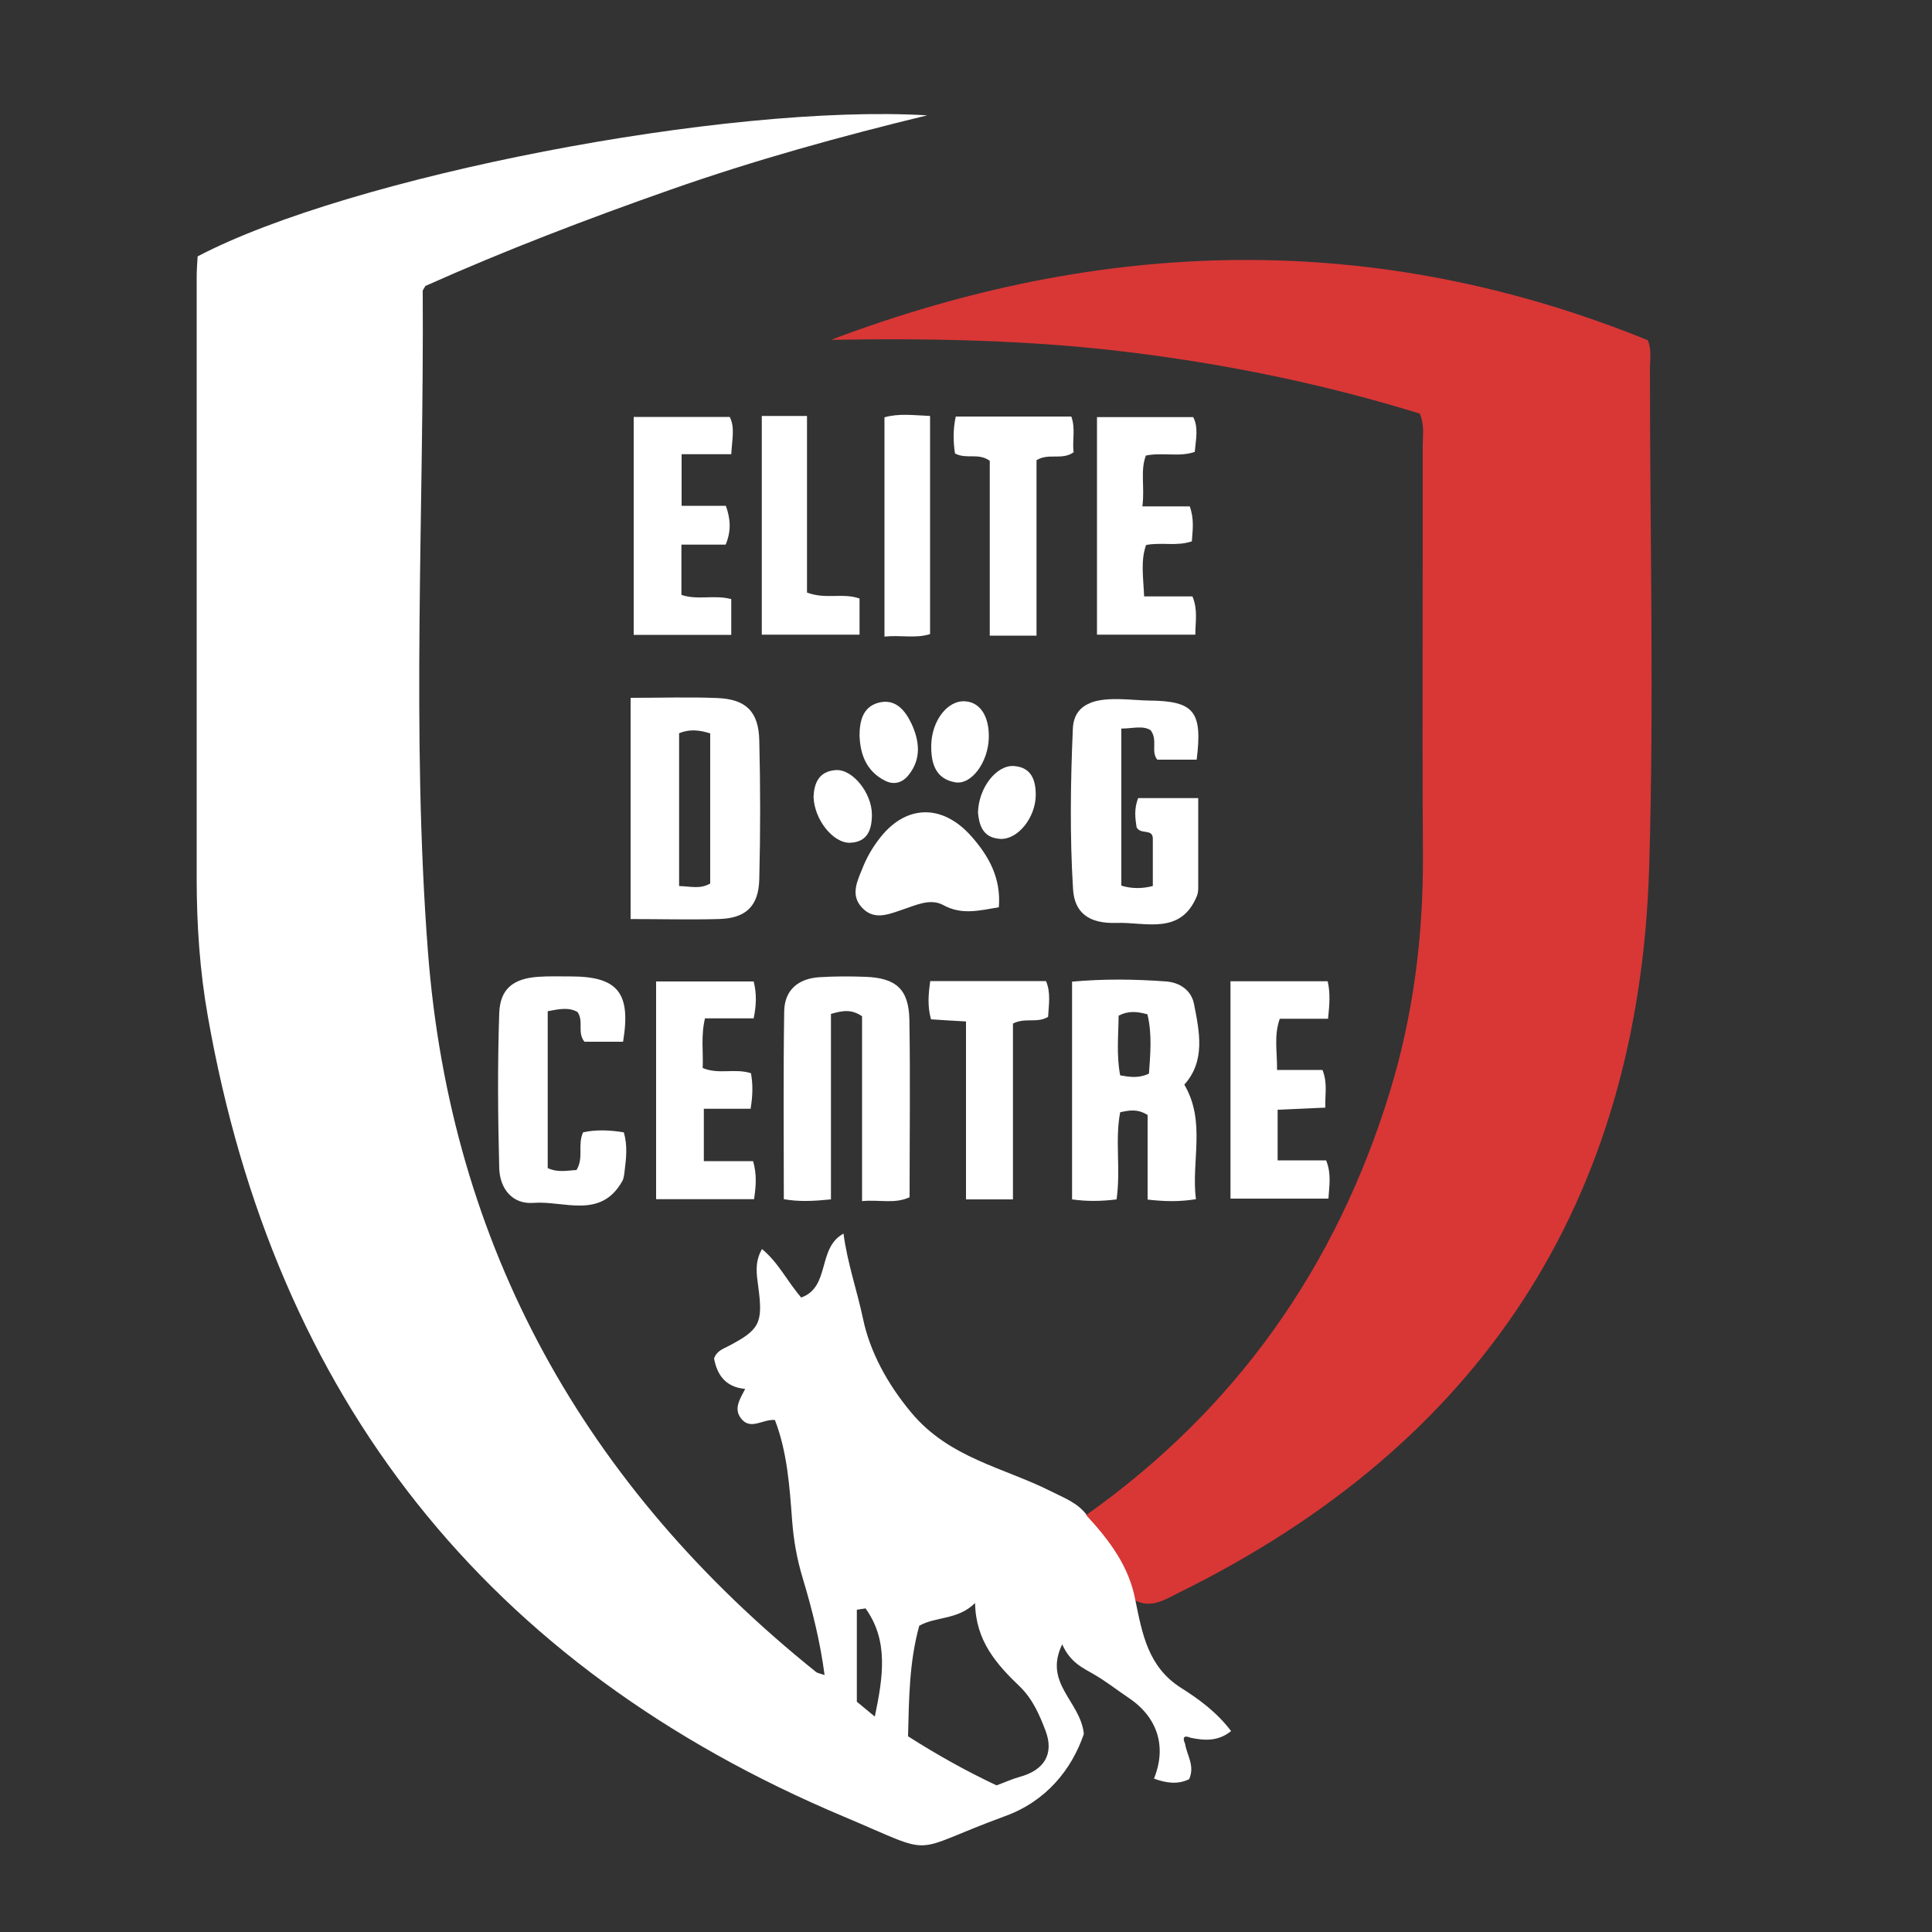
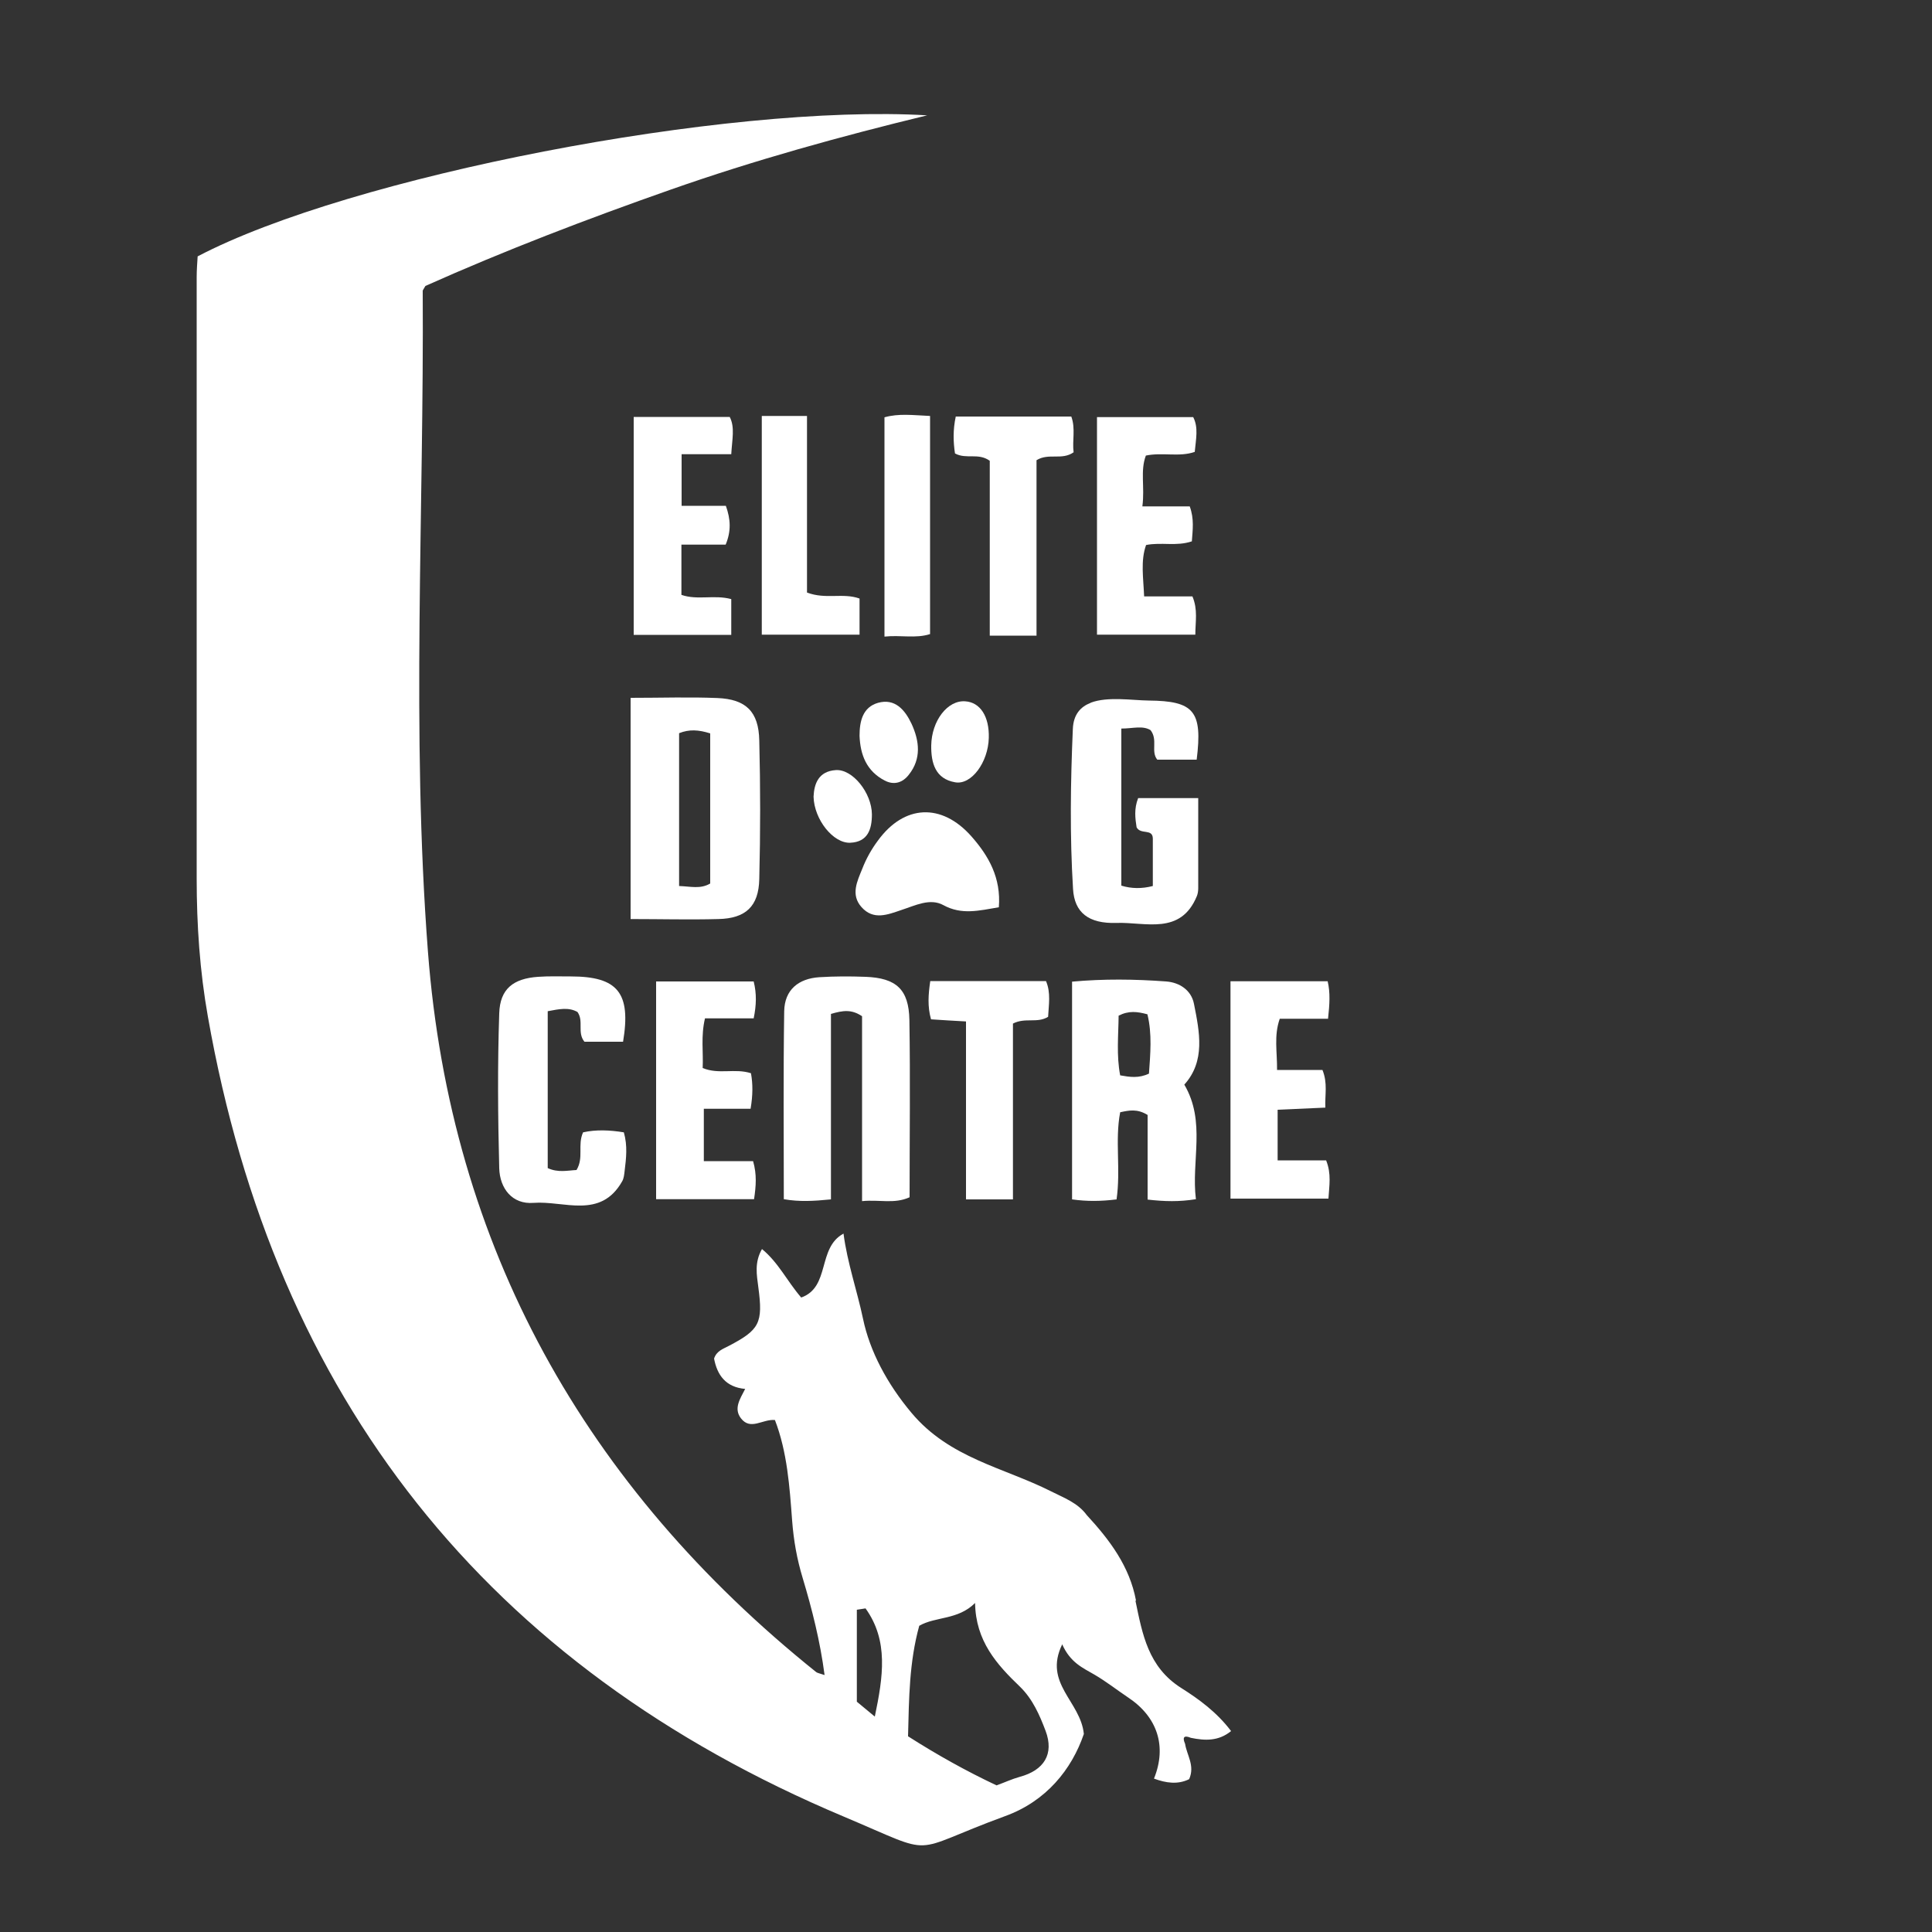
<svg xmlns="http://www.w3.org/2000/svg" id="Capa_1" data-name="Capa 1" version="1.1" viewBox="0 0 1000 1000">
  <rect x="0" y="0" width="1000" height="1000" fill="#333333" stroke="none" />
  <defs>
    <style>
      .cls-1 {
        fill: #d83736;
      }

      .cls-1, .cls-2 {
        stroke-width: 0px;
      }

      .cls-2 {
        fill: #fff;
      }
    </style>
  </defs>
  <g id="ExnMD5">
    <g>
      <path class="cls-2" d="M587.7,828.5c3.6,17.3,6.5,34.3,23.7,45.2,9.2,5.8,18.5,12.6,25.8,22.3-6.5,5.3-13.5,5-20.8,3.5-3.6-1.5-4.5-.3-3,3.1.9,5.9,5.2,11.3,2.1,18.3-5.9,2.9-12,2-18.2-.3,6.8-16.8,1.7-32-13.4-42-5.8-3.9-11.4-8.3-17.4-11.8-6-3.5-12.5-6.2-16.7-15.7-9.9,20.3,9.5,29.4,11.2,46.4-6.3,18.4-19.5,34.8-40.7,42.5-51.6,18.9-33.6,21.3-83.5.3-184.9-77.8-294.4-216.5-329.2-414.1-4.2-23.6-5.8-47.5-5.8-71.5,0-103.8,0-207.5,0-311.3,0-3.7.3-7.4.5-10.7,78.6-41.3,273.7-79.2,377.6-73-44.9,10.9-89.4,23.2-132.9,38.5-43.3,15.2-86.1,31.6-126.8,49.8-1,1.8-1.4,2.2-1.4,2.5.7,114.1-6,228.4,2.7,342.1,11.7,152.8,81.4,277,201,372.9.7.5,1.7.6,4.3,1.5-2.3-17.6-6.5-34.1-11.3-50.1-3-9.9-4.7-19.4-5.5-29.9-1.3-17.4-2.5-35.4-8.9-52-6.4-.6-12.6,5.6-17.6-.9-3.8-5-.6-9.8,2.2-15.2-10.1-.9-14.5-7.2-16.1-15.7,1.3-4,4.7-5,7.5-6.5,16.1-8.4,17.9-11.9,15.4-30.5-.8-6.3-2.1-12.7,1.9-19.7,8.6,7.1,12.9,16.5,20.3,25.1,15.2-5.4,8.2-25.7,21.9-33.1,2,15.3,7,29.4,10.1,44.1,3.5,16.8,12.5,33.7,25.1,48.7,19.7,23.5,47.6,28.2,72.2,40.6,6.7,3.4,13.8,5.9,18.5,12.3,11.8,12.8,22.2,26.5,25.5,44.3ZM470,898.7c15.2,9.7,30.3,18.1,45.8,25.4,4.2-1.5,8-3.3,12-4.4,12.6-3.4,17.9-11.8,13.4-23.8-3.1-8.2-6.7-16.5-13.3-22.9-12-11.5-22.9-23.6-23.2-43.3-8.9,8.9-20.4,6.9-28.9,11.8-5.2,18.8-5.3,37.5-5.8,57.2ZM448,832.5c-1.5.2-3,.5-4.5.7v47.6c2.6,2.2,5.5,4.6,9.3,7.7,4.3-20.6,7.2-39.3-4.8-56Z" />
-       <path class="cls-1" d="M587.7,828.5c-3.2-17.8-13.6-31.4-25.5-44.3,77.5-54.9,129.3-128.3,157.1-218.8,12.2-39.8,17.4-80.6,17.2-122.2-.4-70.9,0-141.8-.1-212.7,0-5.1,1-10.3-1.5-16.4-48.8-15.1-99.1-25.5-150.4-31.8-51.3-6.3-102.8-7.3-154.4-6.4,140.9-53.2,281.8-57.1,422.8.2,2.1,5,1.1,10.2,1.1,15.3,0,85.9,2.2,171.9-.4,257.7-5.3,173.6-87.8,298.6-243.5,375.3-6.9,3.4-14,8.3-22.5,4Z" />
      <path class="cls-2" d="M430.1,620.8c-9.1.9-16.4,1.3-24.4-.1,0-32.8-.3-65,.2-97.3.2-11.1,7.4-16.9,18.2-17.6,7.9-.5,15.9-.5,23.9-.2,15.9.6,22.4,6.5,22.7,22.3.5,30.5.1,61,.1,91.8-7.9,3.6-15.6,1.1-24.6,2v-95.7c-5.5-3.7-9.9-3-16.1-1.2v96.1Z" />
      <path class="cls-2" d="M578,620.8c-8.2,1-15.2,1.1-23.1,0v-112.7c16.3-1.5,32.6-1.3,48.7-.1,6.8.5,13,4.4,14.4,11.6,2.9,14.6,6,29.6-5,41.8,11.3,19.2,3.5,39.5,6,59.3-8.8,1.4-16.1,1.2-25,.2v-43.8c-5.4-3.3-9.5-2.4-14.2-1.4-2.8,14.6.4,29.6-1.9,45.3ZM579,525.6c-.1,10.2-1.2,20.6.8,31,5.1.9,9.6,1.6,14.9-.9.7-10.1,1.7-20.5-.8-30.7-5.2-1.4-9.6-2-14.9.7Z" />
      <path class="cls-2" d="M326.4,361.2c15.9,0,30.4-.5,44.9.1,14.8.6,21.4,7,21.7,22,.6,23.9.6,47.8,0,71.7-.3,14.2-7.1,20.4-21.2,20.7-14.9.4-29.8,0-45.4,0v-114.7ZM351.5,379.4v79.2c6,.2,11,1.7,16.1-1.3v-77.7c-6-1.9-10.9-2.2-16.1-.1Z" />
      <path class="cls-2" d="M564.6,363.7c8.7-3.3,21.6-1.2,29.9-1.1,23.6.2,28,5.5,24.9,30.6h-20.4c-3.5-4.3.5-10.2-3.5-15.3-4.2-2.5-9.1-.8-15.1-.8v81.3q7.8,2.4,16.3.2v-24.6c-.1-5.3-6.3-1.8-8.4-5.8-.7-4.5-1.4-9.5.8-15.1h31.1c0,16,0,31.3,0,46.6,0,1.4-.2,2.9-.7,4.1-8.4,20.4-26.6,13.4-41.5,13.9-14.6.5-21.9-5.4-22.6-17.6-1.7-27.6-1.3-55.2-.1-82.8.3-7.5,4-11.5,9.2-13.5Z" />
      <path class="cls-2" d="M322.5,539.2h-20c-3.9-4.8-.2-10.6-3.6-15.4-4.6-2.6-9.5-1.5-15.4-.4v81.2c5.4,2.5,10.4,1.2,14.9,1,3.9-6.4.4-12.9,3.4-19.5,6.7-1.5,13.8-1.2,21.1,0,2,7,1.2,13.5.4,20-.2,1.8-.4,3.9-1.3,5.4-11.2,19.7-30.1,9.9-45.8,11.1-11.1.9-17.5-7.5-17.8-17.9-.7-26.7-.9-53.5,0-80.2.4-12.7,7.3-18,20.1-18.9,5.6-.4,11.2-.2,16.9-.2,24.4,0,31.3,8.5,27.1,33.8Z" />
      <path class="cls-2" d="M687.5,527.3h-25.1c-3.1,8.8-1.3,17.1-1.4,26.5h23.5c2.8,6.9,1.2,12.8,1.5,19.5-8.7.4-16.4.7-24.7,1.1v26.2h25.1c2.8,7,1.6,13,1.2,19.8h-50.7v-112.5h50.3c1.4,6,1,11.9.2,19.3Z" />
      <path class="cls-2" d="M390.1,527.1h-25.2c-2.2,9.2-.8,17.5-1.2,25.7,8.4,3.5,16.6,0,25,2.7,1,5.6,1,11.3-.2,18.4h-24.2v27.1h25.5c2,7,1.5,12.9.5,19.7h-50.7v-112.7h50.5c1.6,6.4,1.4,12.3,0,19.1Z" />
      <path class="cls-2" d="M591.3,262.1h24.5c2.4,6.5,1.5,12.3,1.1,18.1-8.1,2.7-15.6.3-23.7,1.9-2.9,8.2-1.4,16.9-1,26.6h25c2.9,6.9,1.5,13,1.5,19.8h-50.9v-112.6h49.8c2.8,5.4,1.4,11.3.8,18-8.1,2.8-16.6.1-25.3,1.9-3,7.9-.5,16.2-1.8,26.2Z" />
      <path class="cls-2" d="M375.6,281.9h-22.9v26c8.3,2.9,17-.2,25.8,2.2v18.5h-50.5v-112.8h49.7c2.8,5.4,1.2,11.7.8,19.3h-25.7v26.7h22.9c2.5,7,2.8,13.1-.1,20.1Z" />
      <path class="cls-2" d="M536.6,329h-24.3v-90.5c-6-4.3-12.1-.6-18-3.8-.9-5.9-1.1-12.2.4-19.1h59.8c2.3,6.2.4,12.6,1.2,18.5-6.1,4.3-12.9.2-19.2,4.1v90.9Z" />
      <path class="cls-2" d="M500,528.7c-7.2-.4-12.3-.7-18.1-1.1-1.9-6.7-1.4-12.9-.4-19.8h59.9c2.6,6,1.4,12.4,1.1,18.5-5.7,3.5-11.8.2-18.2,3.5v91h-24.3v-92.1Z" />
      <path class="cls-2" d="M394.3,215.3h23.4v91.4c9.8,3.7,18.5,0,27.2,3.1v18.7h-50.6v-113.2Z" />
      <path class="cls-2" d="M481.4,215.3v112.9c-7.5,2.4-15.2.4-23.6,1.3v-113.5c7.4-2.1,14.7-1.1,23.6-.7Z" />
      <path class="cls-2" d="M517,469.6c-10.2,1.7-19.2,4.1-28.7-1.1-6.9-3.8-14.6.2-21.7,2.5-7.1,2.4-14.5,5.5-20.7-1.5-5.7-6.4-2.2-13.4.4-19.8,2-5.2,4.8-10.2,8.1-14.6,13.6-18.7,33-19.6,48.4-2.2,9,10.2,15.4,21.5,14.2,36.7Z" />
      <path class="cls-2" d="M511.8,381.9c-.3,12.6-9,24.6-17.5,23-10.2-1.8-12.4-10-12.3-19,.2-12.9,8.5-23.6,17.6-22.9,7.8.5,12.5,7.9,12.2,18.9Z" />
      <path class="cls-2" d="M444.9,380.8c0-7.4,1.6-14.7,9.5-17,8.8-2.5,14,3.6,17.4,10.8,4.1,8.9,5.2,18.1-1.4,26.4-3.1,4-7.5,5.6-12.5,3-9.4-4.9-12.6-13.3-13-23.1Z" />
-       <path class="cls-2" d="M506.2,420.6c.3-13,9.7-24.8,18.7-24.1,8.9.7,11.2,7.2,11.2,14.9,0,11.7-9.3,23.4-18.5,22.8-9.1-.6-10.8-7.4-11.4-13.6Z" />
+       <path class="cls-2" d="M506.2,420.6Z" />
      <path class="cls-2" d="M421.1,412.3c.3-6.7,2.6-13.1,11.5-13.7,8.7-.6,18.6,11.8,18.7,22.9,0,7.7-2.1,14.3-11.2,14.7-8.8.4-18.7-12-19-23.8Z" />
    </g>
  </g>
</svg>